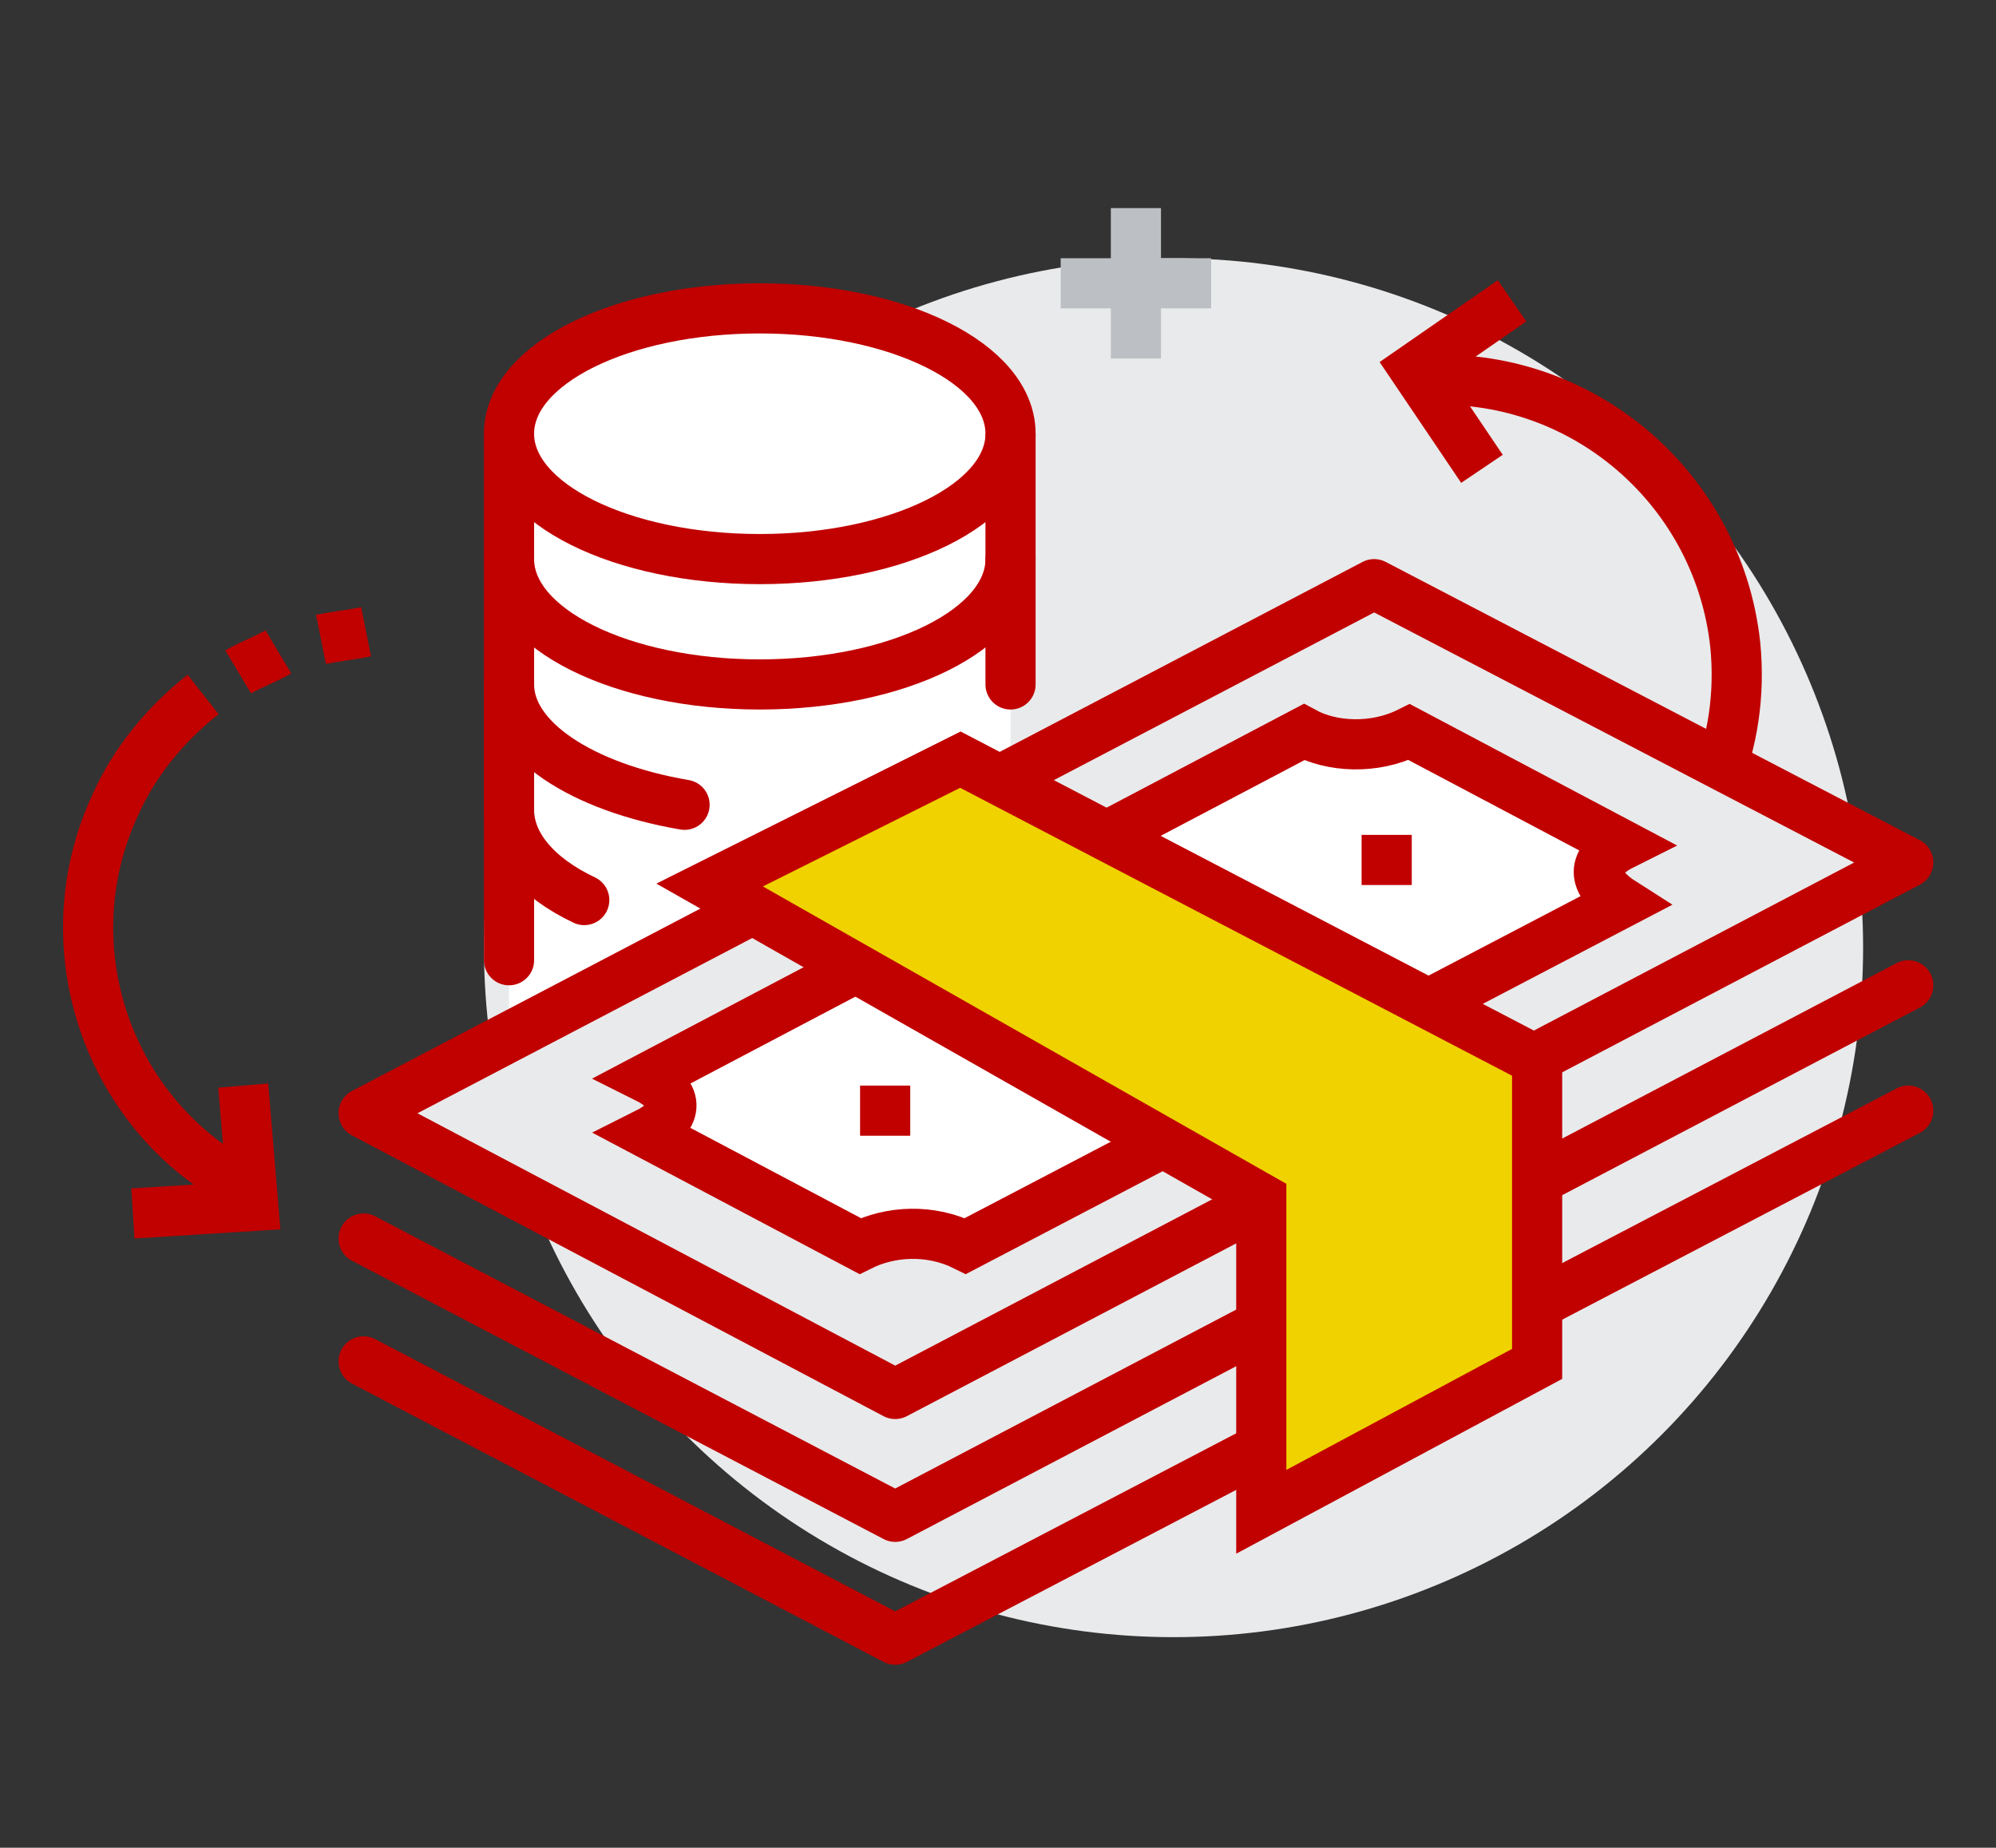
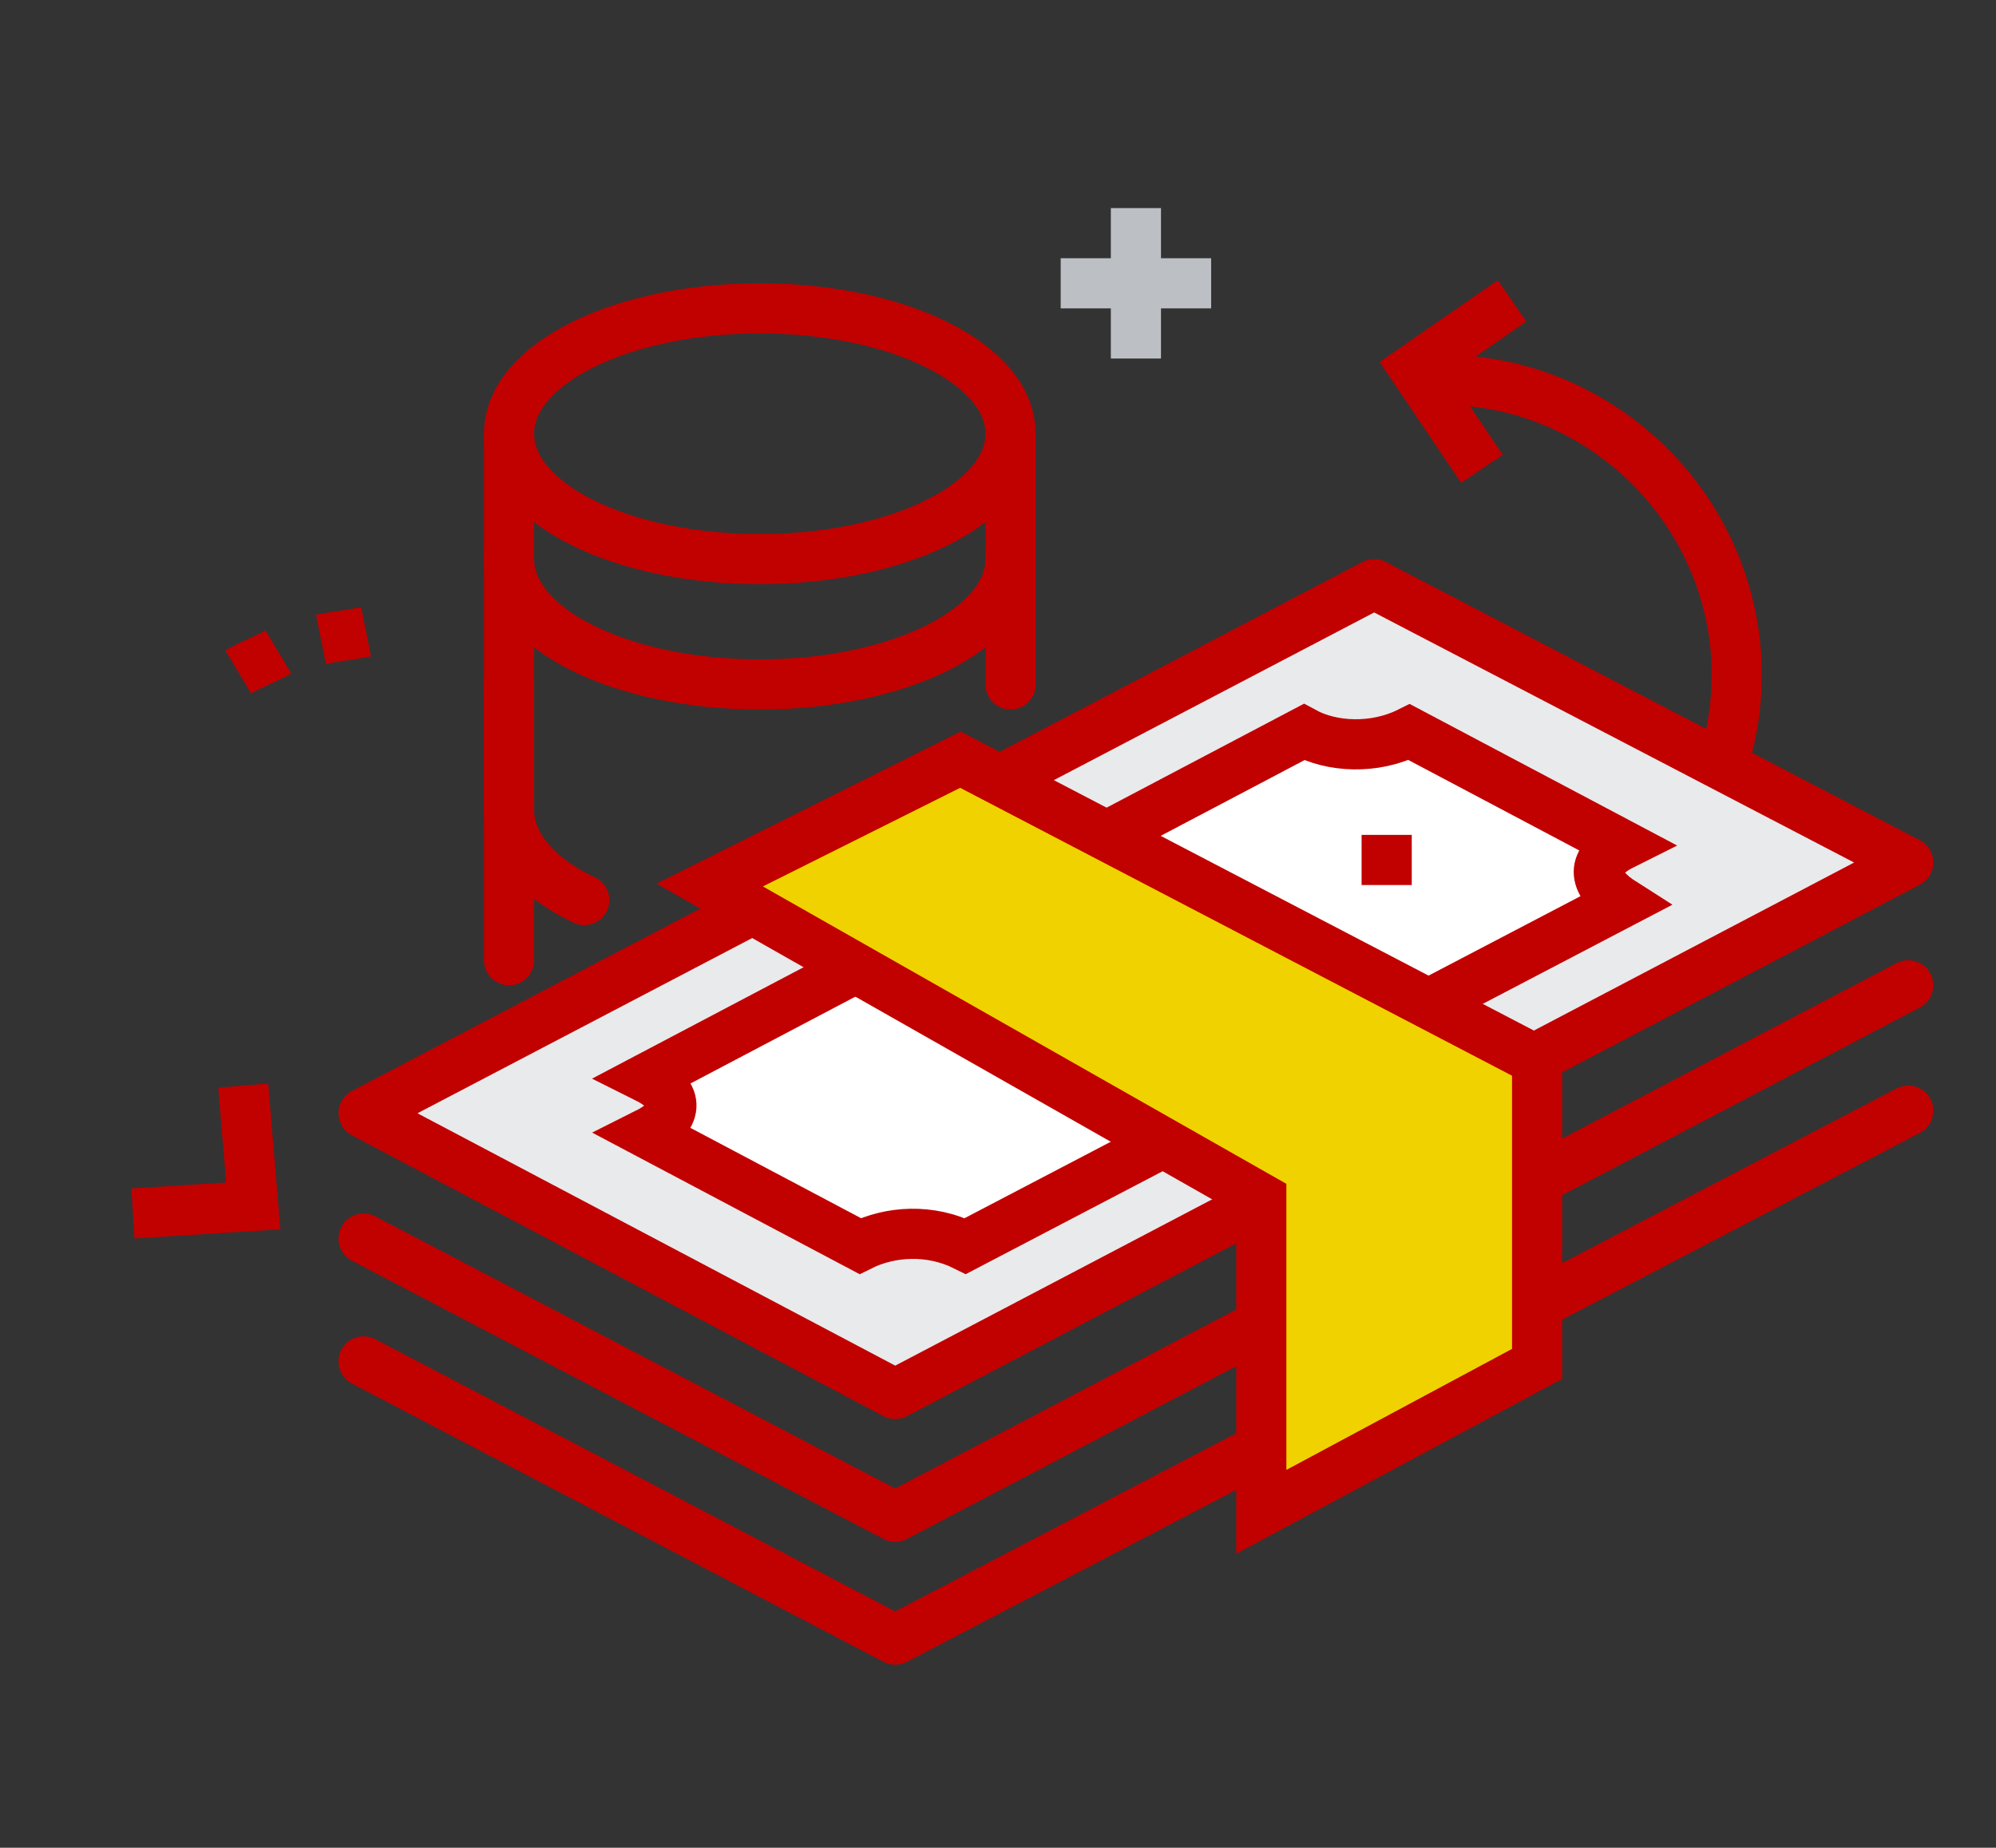
<svg xmlns="http://www.w3.org/2000/svg" id="Layer_1" x="0px" y="0px" viewBox="0 0 79.6 73.7" style="enable-background:new 0 0 79.6 73.7;" xml:space="preserve">
  <rect x="0" y="0" width="79.6" height="73.7" fill="#333333" stroke="none" />
  <style type="text/css">	.st0{fill:#E9EAEB;}	.st1{fill:#FFFFFF;}	.st2{fill:none;stroke:#C10000;stroke-width:2;stroke-miterlimit:10;}	.st3{fill:none;stroke:#C10000;stroke-width:2;stroke-linecap:round;stroke-miterlimit:10;}	.st4{fill:#E9EAEB;stroke:#C10000;stroke-width:2;stroke-linejoin:round;stroke-miterlimit:10;}	.st5{fill:none;stroke:#C10000;stroke-width:2;stroke-linecap:round;stroke-linejoin:round;stroke-miterlimit:10;}	.st6{fill:#FFFFFF;stroke:#C10000;stroke-width:2;stroke-miterlimit:10;}	.st7{fill:#F0D200;stroke:#C10000;stroke-width:2;stroke-miterlimit:10;}	.st8{fill:none;stroke:#BCC0C4;stroke-width:2;stroke-miterlimit:10;}</style>
  <title>Asset 1</title>
  <g>
    <g>
-       <circle class="st0" cx="46.8" cy="37.8" r="27.5" />
-       <path class="st1" d="M30.3,12.3c-5.5,0-10,2.2-10,5v0v25l20-11v-14C40.3,14.5,35.8,12.3,30.3,12.3z" />
      <path class="st2" d="M40.3,17.3c0-2.8-4.5-5-10-5c-5.5,0-10,2.2-10,5s4.5,5,10,5C35.8,22.3,40.3,20.1,40.3,17.3z" />
      <path class="st2" d="M20.3,17.3v5c0,2.8,4.5,5,10,5c5.5,0,10-2.2,10-5v-5" />
      <line class="st3" x1="40.3" y1="27.3" x2="40.3" y2="22.3" />
-       <path class="st3" d="M20.3,22.3v5c0,2.2,2.9,4.1,7,4.8" />
+       <path class="st3" d="M20.3,22.3v5" />
      <path class="st3" d="M20.3,27.3v5c0,1.4,1.1,2.7,3,3.6" />
      <line class="st3" x1="20.3" y1="27.3" x2="20.3" y2="38.3" />
      <polygon class="st4" points="76.1,34.4 35.7,55.6 14.5,44.4 54.8,23.3   " />
      <polyline class="st5" points="76.1,39.3 35.7,60.5 14.5,49.4   " />
      <polyline class="st5" points="76.1,44.3 35.7,65.4 14.5,54.3   " />
      <path class="st6" d="M64.7,33.7l-8.5-4.5c-1.4,0.7-3.1,0.6-4.2,0L25.8,43c1.4,0.7,1.2,1.6,0,2.2l8.5,4.5c1.2-0.6,2.8-0.7,4.2,0   l26.2-13.7C63.6,35.3,63.3,34.4,64.7,33.7z" />
      <line class="st2" x1="55.3" y1="33.3" x2="55.3" y2="35.3" />
-       <line class="st2" x1="35.3" y1="43.3" x2="35.3" y2="45.3" />
      <polygon class="st7" points="50.3,47.8 28.3,35.3 38.3,30.3 61.3,42.3 61.3,54.4 50.3,60.3   " />
    </g>
    <g>
      <path class="st2" d="M56.4,15.2c6.4-0.6,12.1,4.1,12.8,10.5c0.2,2-0.1,3.9-0.8,5.6" />
      <polyline class="st2" points="59.1,18.7 56.4,14.7 60.3,12   " />
    </g>
    <g>
      <path class="st2" d="M12.8,25.5c0.5-0.1,1.3-0.2,1.8-0.3" />
      <path class="st2" d="M9.5,26.8c0.5-0.3,1.1-0.5,1.6-0.8" />
-       <path class="st2" d="M10.3,47.6c-5.9-2.7-8.4-9.7-5.7-15.5c0.8-1.8,2.1-3.3,3.5-4.4" />
      <polyline class="st2" points="9.7,43.3 10.1,48.1 5.3,48.4   " />
    </g>
    <g>
      <line class="st8" x1="48.3" y1="11.3" x2="42.3" y2="11.3" />
      <line class="st8" x1="45.3" y1="14.3" x2="45.3" y2="8.3" />
    </g>
  </g>
</svg>